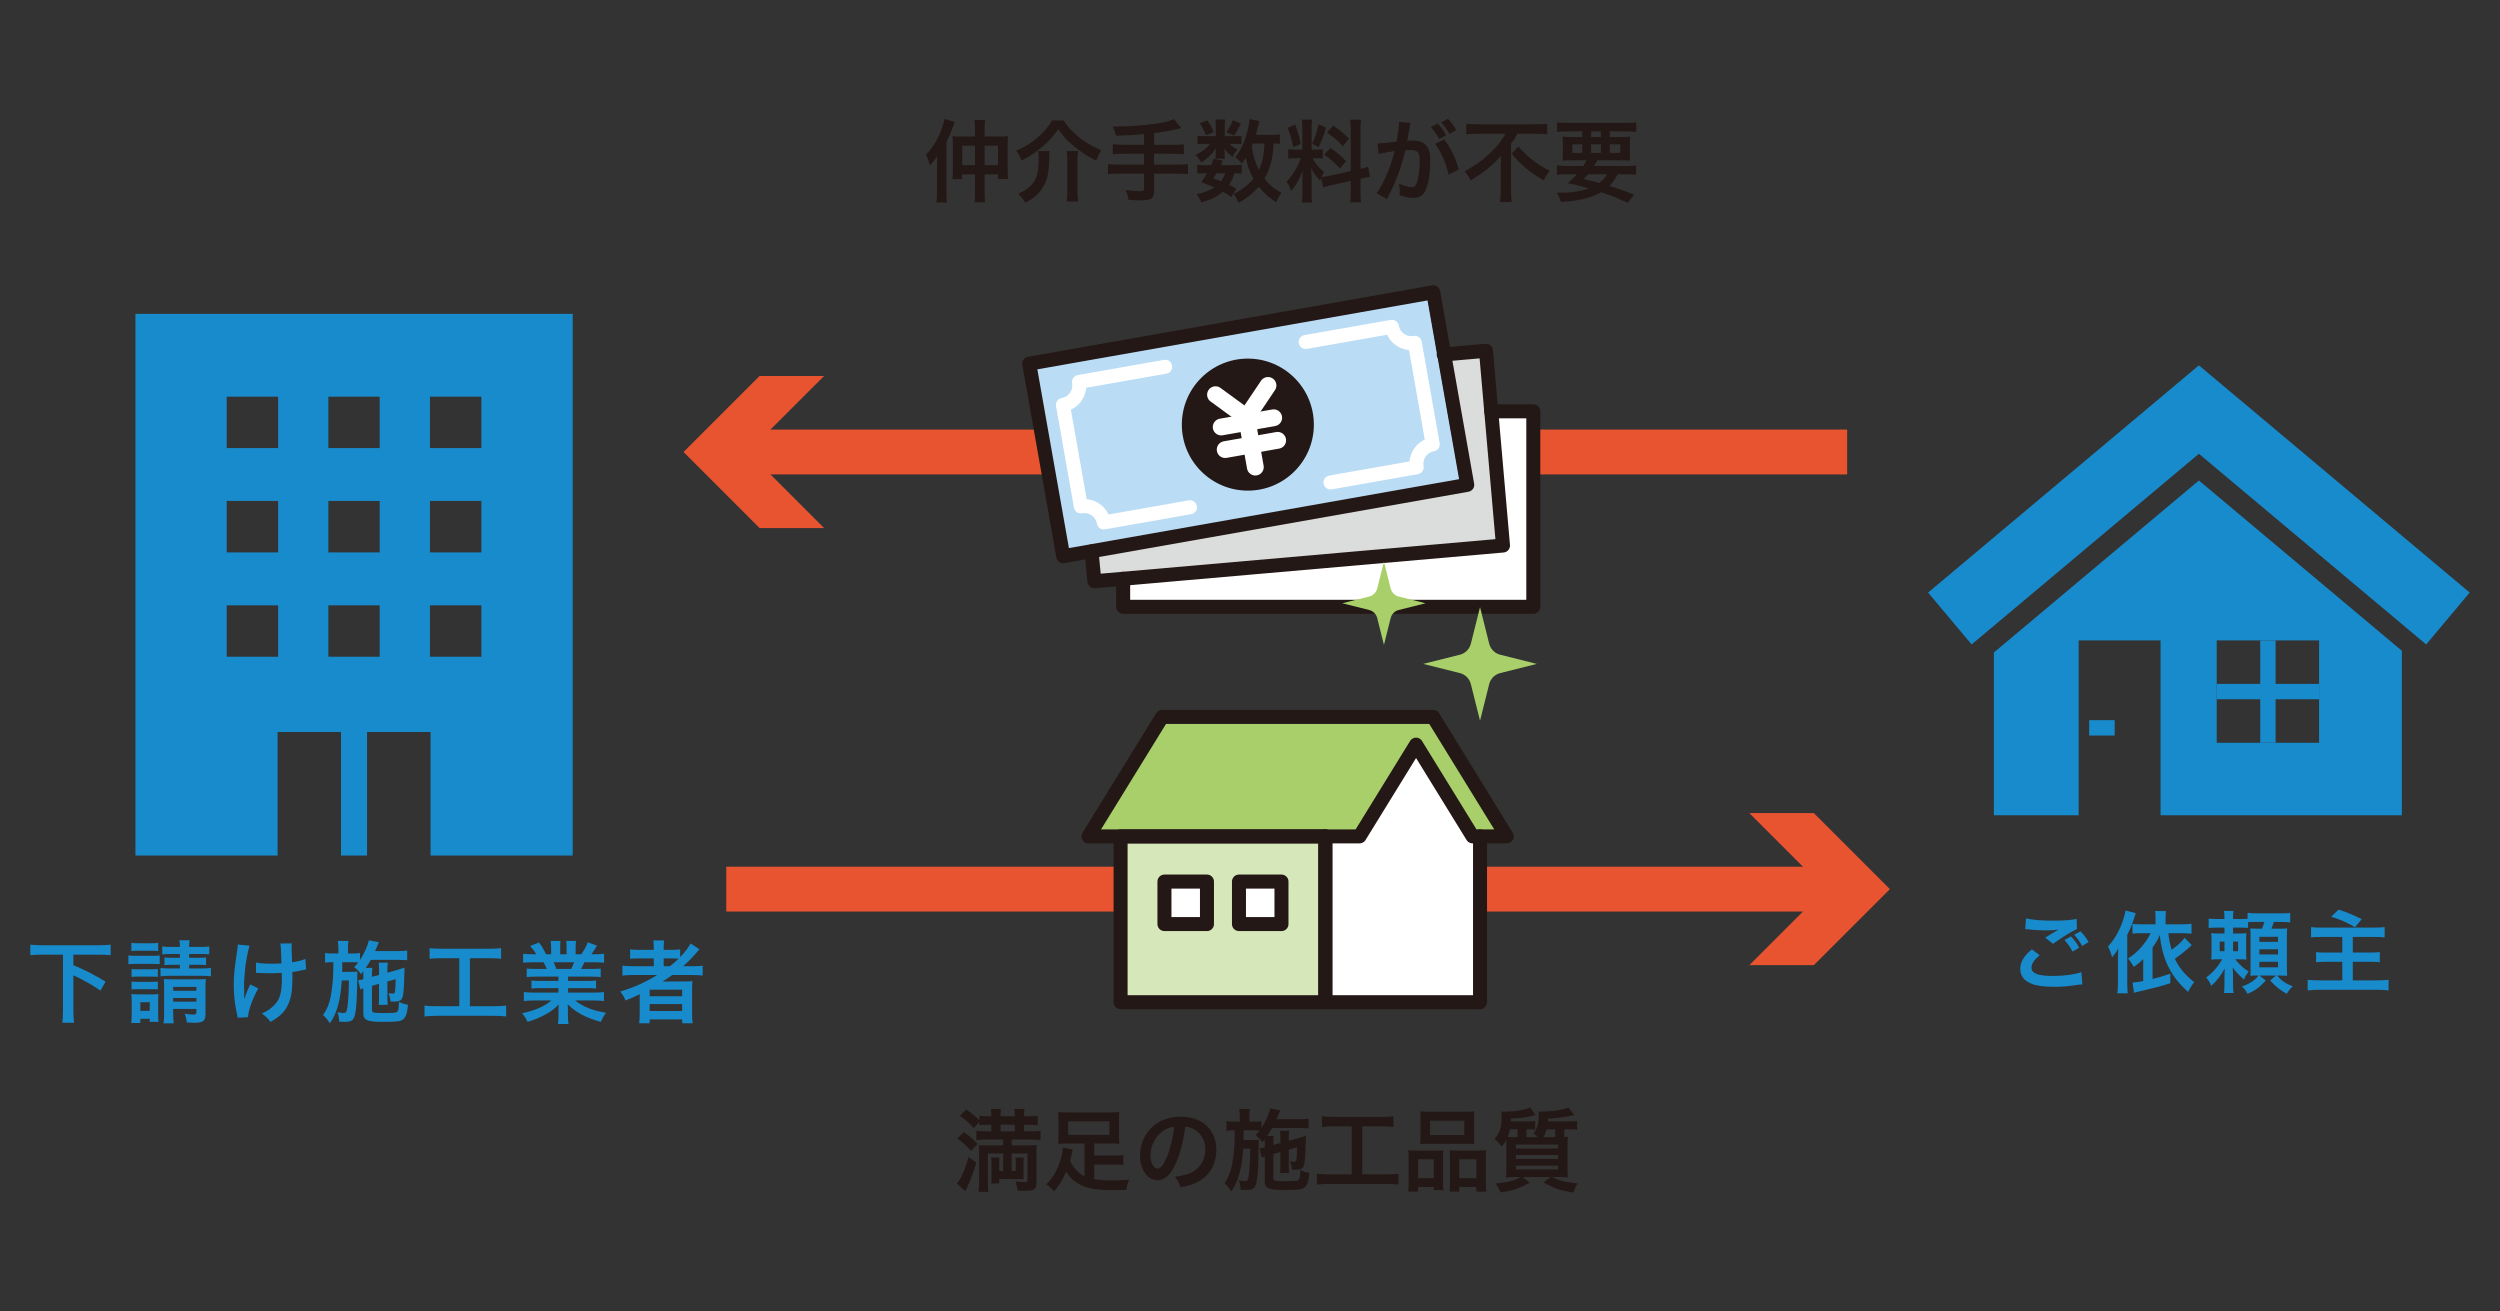
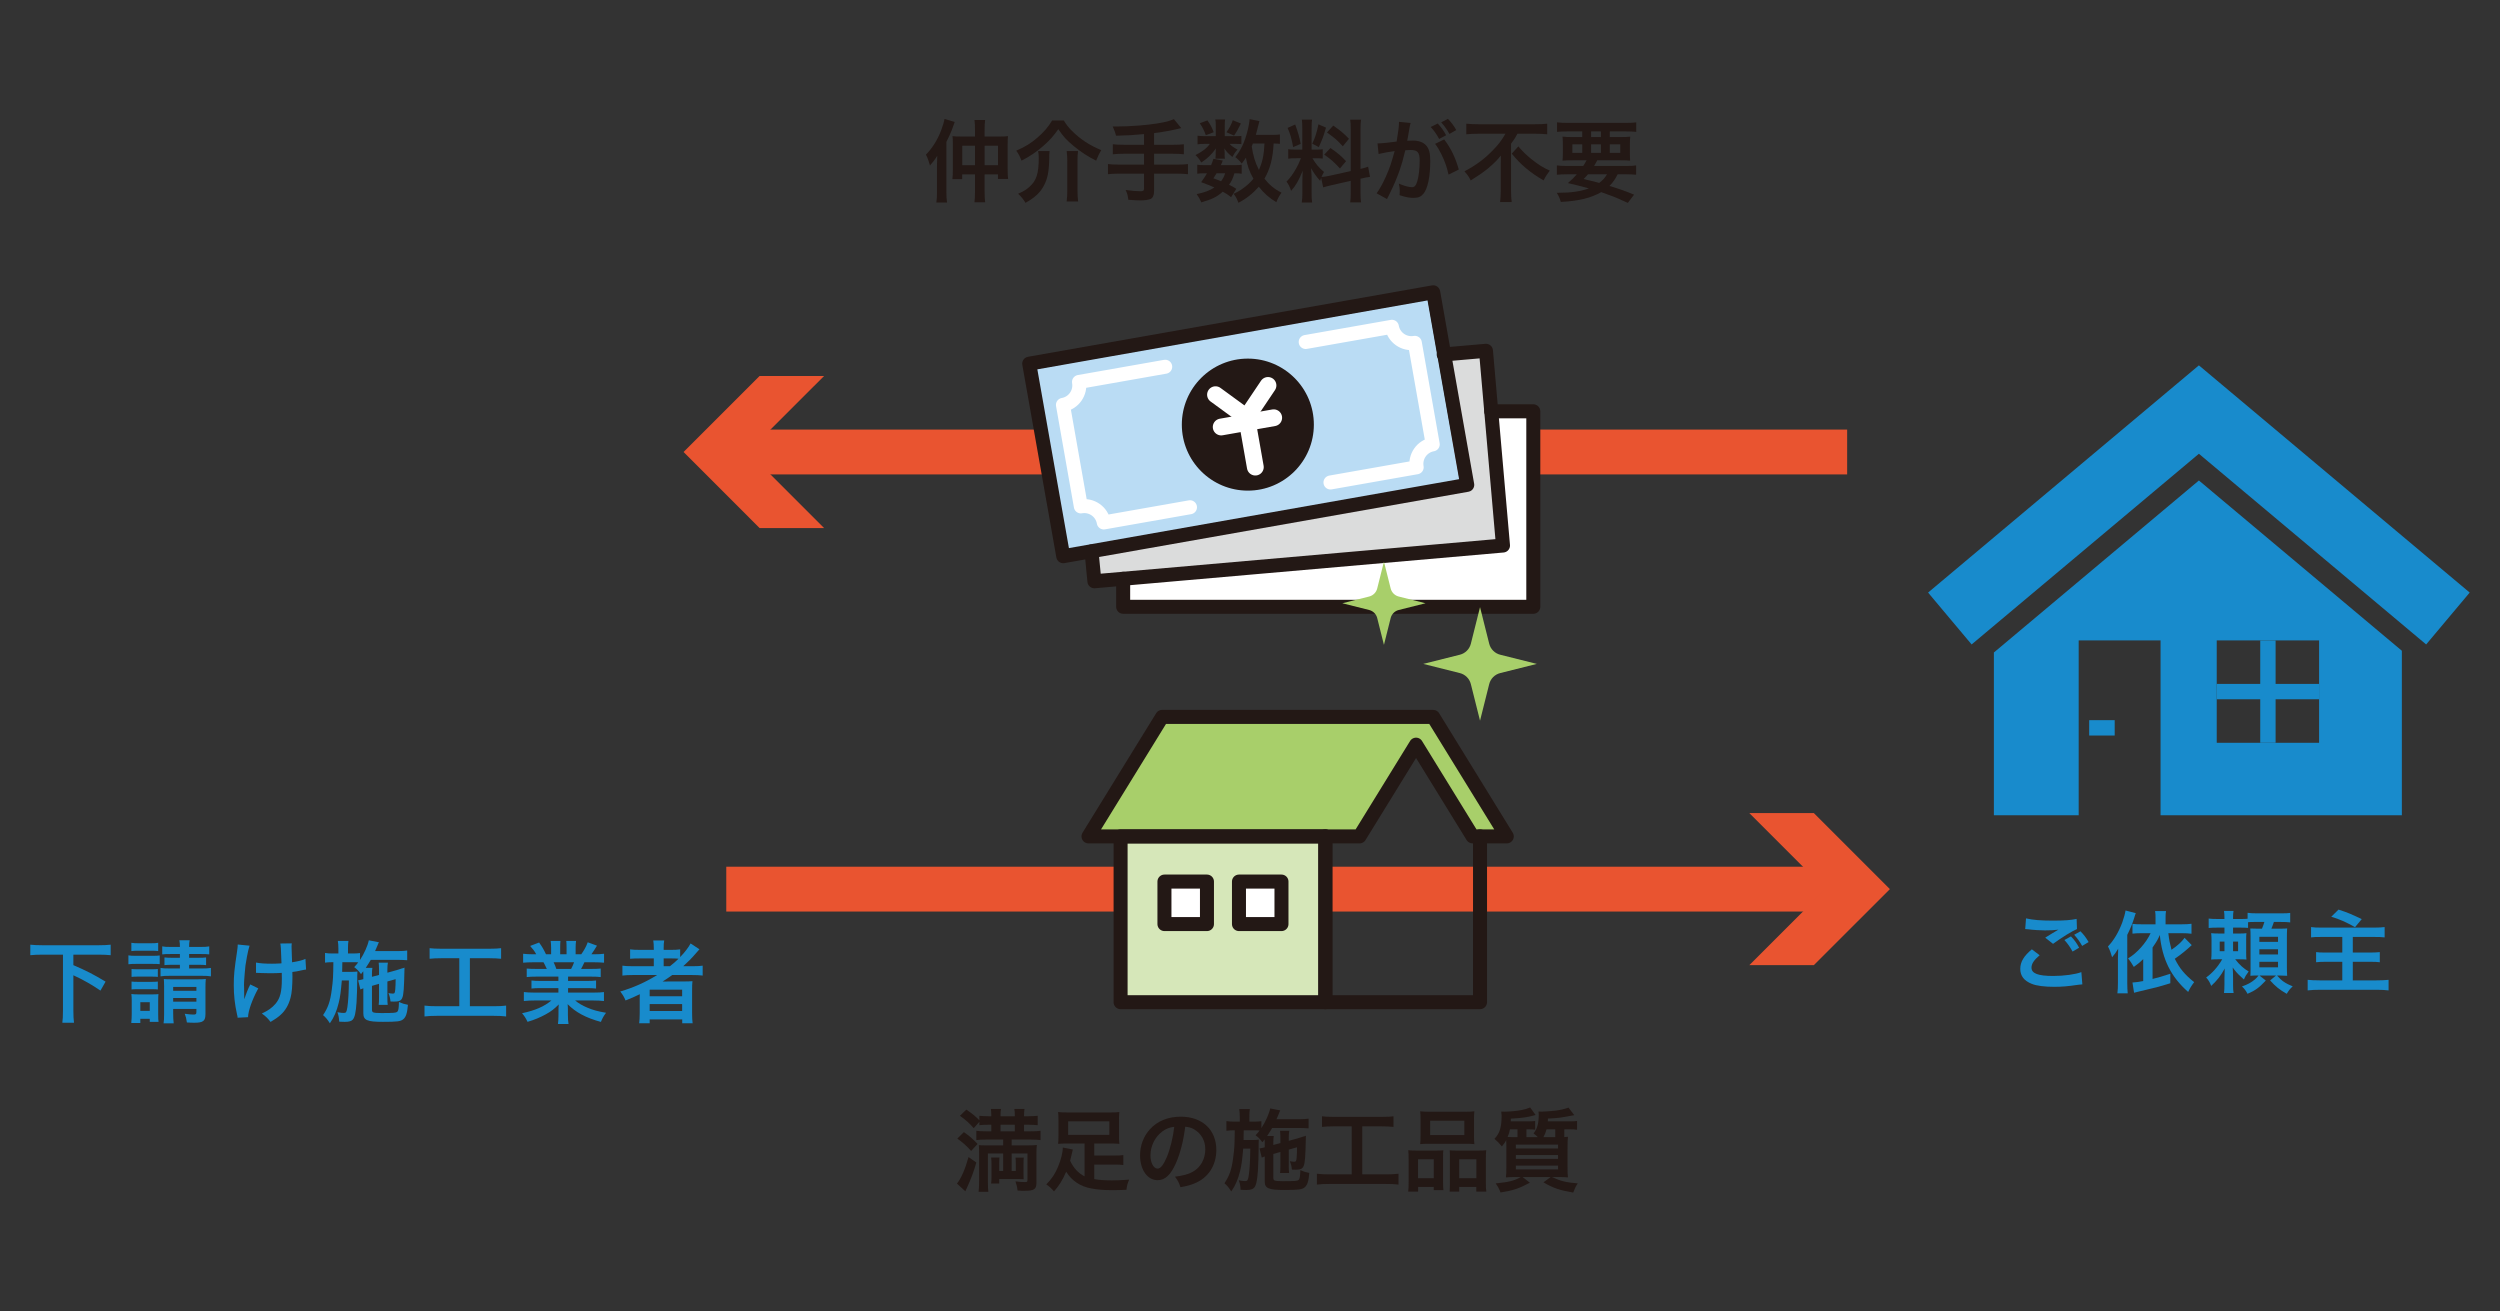
<svg xmlns="http://www.w3.org/2000/svg" version="1.1" id="レイヤー_1" x="0px" y="0px" width="446.082px" height="234px" viewBox="0 0 446.082 234" enable-background="new 0 0 446.082 234" xml:space="preserve">
  <rect x="0" y="0" width="446.082" height="234" fill="#333333" stroke="none" />
  <g>
    <g>
      <g>
        <g>
          <line fill="#231815" x1="329.592" y1="80.651" x2="131.592" y2="80.651" />
          <polygon fill="#231815" points="133.523,78.956 131.827,80.651 133.523,82.347 132.084,82.347 130.389,80.651 132.084,78.956           " />
        </g>
        <g>
          <line fill="none" stroke="#E95430" stroke-width="8" stroke-miterlimit="10" x1="329.592" y1="80.651" x2="131.592" y2="80.651" />
          <polygon fill="#E95430" points="147.045,67.088 133.475,80.65 147.045,94.221 135.533,94.221 121.967,80.65 135.533,67.088           " />
        </g>
      </g>
    </g>
    <g>
      <g>
        <g>
          <line fill="#231815" x1="129.592" y1="158.65" x2="327.592" y2="158.65" />
          <polygon fill="#231815" points="325.66,160.346 327.356,158.65 325.66,156.954 327.1,156.954 328.795,158.65 327.1,160.346           " />
        </g>
        <g>
          <line fill="none" stroke="#E95430" stroke-width="8" stroke-miterlimit="10" x1="129.592" y1="158.65" x2="327.592" y2="158.65" />
          <polygon fill="#E95430" points="312.139,172.213 325.709,158.65 312.139,145.08 323.65,145.08 337.217,158.65 323.65,172.213           " />
        </g>
      </g>
    </g>
    <g>
-       <path fill="#188BCC" d="M24.165,56.01v96.64h25.363v-22.033h11.32v22.033h4.649v-22.033h11.329v22.033h25.363V56.01H24.165z     M49.629,117.178h-9.176v-9.167h9.176V117.178z M49.629,98.563h-9.176v-9.175h9.176V98.563z M49.629,79.949h-9.176v-9.167h9.176    V79.949z M67.751,117.178h-9.16v-9.167h9.16V117.178z M67.751,98.563h-9.16v-9.175h9.16V98.563z M67.751,79.949h-9.16v-9.167h9.16    V79.949z M85.891,117.178h-9.175v-9.167h9.175V117.178z M85.891,98.563h-9.175v-9.175h9.175V98.563z M85.891,79.949h-9.175v-9.167    h9.175V79.949z" />
-     </g>
+       </g>
    <g>
      <g>
        <polygon fill="#188BCC" points="344.033,105.734 392.354,65.189 440.674,105.734 432.905,114.991 392.354,80.965      351.801,114.991    " />
      </g>
      <g>
        <path fill="#188BCC" d="M355.774,116.427v29.044h15.131v-31.199h14.61v31.199h43.055v-29.354l-36.215-30.384L355.774,116.427z      M395.539,114.272h18.263v18.262h-18.263V114.272z" />
      </g>
      <g>
        <rect x="372.778" y="128.502" fill="#188BCC" width="4.553" height="2.74" />
      </g>
      <g>
        <rect x="395.539" y="122.033" fill="#188BCC" width="18.263" height="2.74" />
      </g>
      <g>
        <rect x="403.301" y="114.272" fill="#188BCC" width="2.739" height="18.262" />
      </g>
    </g>
    <g>
      <rect x="187.082" y="59.344" transform="matrix(-0.985 0.174 -0.174 -0.985 455.086 111.717)" fill="#BADCF4" width="71.148" height="32.845" />
      <path fill="#DBDCDC" d="M195.865,99.232l66.031-11.644c0.553-0.097,0.923-0.625,0.826-1.178l-3.922-22.242l5.418-0.474    l2.861,32.718l-70.887,6.203L195.865,99.232z" />
      <path fill="#FFFFFF" d="M272.575,107.251h-71.148v-3.049l66.846-5.848c0.56-0.049,0.974-0.542,0.925-1.104l-1.999-22.843h5.377    V107.251z" />
      <g>
        <rect x="186.064" y="58.327" transform="matrix(0.985 -0.174 0.174 0.985 -9.774 39.813)" fill="none" stroke="#231815" stroke-width="2.5" stroke-linecap="round" stroke-linejoin="round" stroke-miterlimit="10" width="73.183" height="34.879" />
        <g>
          <path fill="none" stroke="#FFFFFF" stroke-width="2.5" stroke-linecap="round" stroke-linejoin="round" stroke-miterlimit="10" d="      M207.911,65.441l-15.381,2.712c0.339,1.921-0.944,3.754-2.867,4.094l3.193,18.109c1.922-0.339,3.756,0.944,4.094,2.867      l15.381-2.712" />
          <path fill="none" stroke="#FFFFFF" stroke-width="2.5" stroke-linecap="round" stroke-linejoin="round" stroke-miterlimit="10" d="      M237.4,86.091l15.381-2.712c-0.339-1.921,0.944-3.754,2.867-4.093l-1.598-9.055l-1.597-9.055      c-1.921,0.339-3.755-0.945-4.093-2.866l-15.381,2.712" />
        </g>
        <g>
          <circle fill="#231815" cx="222.656" cy="75.766" r="11.779" />
          <g>
            <g>
              <polyline fill="none" stroke="#FFFFFF" stroke-width="3" stroke-linecap="round" stroke-linejoin="round" stroke-miterlimit="10" points="        226.25,68.775 222.427,74.47 216.887,70.426       " />
            </g>
            <g>
              <line fill="none" stroke="#FFFFFF" stroke-width="3" stroke-linecap="round" stroke-linejoin="round" stroke-miterlimit="10" x1="222.427" y1="74.47" x2="223.992" y2="83.347" />
              <line fill="none" stroke="#FFFFFF" stroke-width="3" stroke-linecap="round" stroke-linejoin="round" stroke-miterlimit="10" x1="217.902" y1="76.191" x2="227.268" y2="74.541" />
-               <line fill="none" stroke="#FFFFFF" stroke-width="3" stroke-linecap="round" stroke-linejoin="round" stroke-miterlimit="10" x1="218.613" y1="80.22" x2="227.978" y2="78.569" />
            </g>
          </g>
        </g>
        <polyline fill="none" stroke="#231815" stroke-width="2.5" stroke-linecap="round" stroke-linejoin="round" stroke-miterlimit="10" points="     257.605,63.252 265.144,62.593 268.184,97.339 195.278,103.718 194.761,98.393    " />
        <polyline fill="none" stroke="#231815" stroke-width="2.5" stroke-linecap="round" stroke-linejoin="round" stroke-miterlimit="10" points="     266.088,73.389 273.592,73.389 273.592,108.269 200.409,108.269 200.409,103.27    " />
      </g>
    </g>
    <g>
      <path fill="#231815" d="M174.209,207.432c-0.433,1.553-0.945,2.914-1.697,4.563c-0.144,0.287-0.176,0.352-0.256,0.576    l-1.504-1.377c0.768-0.961,1.457-2.561,2.065-4.738L174.209,207.432z M171.984,202.006c0.977,0.672,1.473,1.104,2.449,2.113    l-1.152,1.248c-0.8-0.896-1.504-1.521-2.465-2.209L171.984,202.006z M175.954,203.334c-0.752,0-1.313,0.031-1.745,0.096v-1.664    c0.4,0.064,0.928,0.096,1.696,0.096h0.977v-1.168h-0.576c-0.64,0-1.088,0.016-1.553,0.08v-0.609l-1.008,1.137    c-0.88-0.992-1.249-1.313-2.465-2.209l1.152-1.104c1.152,0.801,1.633,1.199,2.321,1.904v-0.801c0.4,0.049,0.928,0.08,1.584,0.08    h0.544v-0.111c0-0.496-0.032-0.865-0.08-1.186h1.809c-0.064,0.289-0.08,0.674-0.08,1.186v0.111h2.545v-0.111    c0-0.48-0.016-0.881-0.08-1.186h1.809c-0.048,0.289-0.08,0.705-0.08,1.186v0.111h0.833c0.64,0,1.2-0.031,1.601-0.08v1.682    c-0.4-0.049-0.96-0.08-1.569-0.08h-0.864v1.168h1.168c0.944,0,1.361-0.016,1.777-0.096v1.664    c-0.384-0.064-1.008-0.096-1.777-0.096h-3.377v1.041h2.737c0.816,0,1.329-0.018,1.761-0.064c-0.064,0.4-0.08,0.863-0.08,1.648    v5.139c0,1.088-0.432,1.377-2.049,1.377c-0.032,0-0.096,0-0.176,0h-0.432c-0.336-0.018-0.416-0.018-0.72-0.049    c-0.048-0.592-0.112-0.865-0.368-1.633c0.64,0.08,1.232,0.129,1.649,0.129c0.432,0,0.496-0.049,0.496-0.369v-4.738h-2.817v3.121    h0.736v-1.152c0-0.592-0.016-0.896-0.048-1.232h1.473c-0.032,0.336-0.048,0.545-0.048,1.232v1.408c0,0.656,0,0.85,0.032,1.217    c-0.16-0.016-0.528-0.016-1.088-0.031h-3.281v0.801h-1.441c0.048-0.385,0.064-0.705,0.064-1.297v-2.113    c0-0.561-0.016-0.848-0.064-1.232h1.489c-0.032,0.352-0.048,0.576-0.048,1.232v1.168h0.704v-3.121h-2.721v5.074    c0,0.801,0.016,1.232,0.08,1.762h-1.745c0.064-0.529,0.096-1.072,0.096-1.842v-5.121c0-0.576-0.016-0.93-0.048-1.361    c0.32,0.031,0.672,0.049,1.201,0.049h3.137v-1.041H175.954z M181.076,201.861v-1.168h-2.545v1.168H181.076z" />
      <path fill="#231815" d="M193.522,204.039h-3.057c-0.704,0-1.185,0.016-1.665,0.063c0.048-0.432,0.064-0.783,0.064-1.344v-3.01    c0-0.543-0.016-0.881-0.064-1.328c0.512,0.064,1.024,0.08,1.825,0.08h7.299c0.88,0,1.393-0.016,1.809-0.08    c-0.048,0.432-0.064,0.752-0.064,1.328v3.01c0,0.592,0.016,0.928,0.064,1.344c-0.496-0.047-0.944-0.063-1.648-0.063h-2.833v2.145    h3.537c0.864,0,1.232-0.016,1.649-0.08v1.775c-0.48-0.063-0.913-0.08-1.649-0.08h-3.537v2.594c0.896,0.16,1.889,0.225,3.153,0.225    c0.912,0,1.696-0.033,3.073-0.129c-0.304,0.721-0.4,1.072-0.48,1.809c-0.96,0.049-1.729,0.064-2.529,0.064    c-1.505,0-2.577-0.08-3.762-0.305c-1.953-0.352-3.441-1.359-4.466-2.977c-0.656,1.504-1.249,2.465-2.177,3.506    c-0.496-0.576-0.784-0.848-1.376-1.248c1.008-1.025,1.584-1.889,2.129-3.219c0.48-1.135,0.816-2.496,0.832-3.361l1.777,0.354    c-0.064,0.223-0.096,0.4-0.208,0.879c-0.096,0.434-0.16,0.705-0.272,1.121c0.625,1.328,1.457,2.225,2.577,2.785V204.039z     M190.593,200.084v2.418h7.347v-2.418H190.593z" />
      <path fill="#231815" d="M209.811,207.576c-0.912,2.064-1.937,3.008-3.249,3.008c-1.825,0-3.137-1.855-3.137-4.434    c0-1.76,0.624-3.408,1.761-4.656c1.344-1.473,3.233-2.242,5.506-2.242c3.842,0,6.339,2.338,6.339,5.939    c0,2.768-1.441,4.977-3.89,5.969c-0.769,0.32-1.393,0.48-2.513,0.674c-0.272-0.85-0.464-1.201-0.977-1.873    c1.473-0.193,2.433-0.449,3.186-0.881c1.393-0.768,2.225-2.289,2.225-4.002c0-1.535-0.688-2.785-1.969-3.553    c-0.496-0.289-0.912-0.416-1.616-0.48C211.171,203.559,210.611,205.768,209.811,207.576z M207.458,201.846    c-1.344,0.961-2.177,2.609-2.177,4.322c0,1.313,0.561,2.352,1.265,2.352c0.528,0,1.072-0.672,1.648-2.049    c0.608-1.439,1.137-3.602,1.329-5.41C208.69,201.156,208.114,201.381,207.458,201.846z" />
      <path fill="#231815" d="M227.203,205.91v4.195c0,0.32,0.064,0.463,0.225,0.527c0.224,0.096,0.688,0.129,1.424,0.129    c2.241,0,2.625-0.033,2.85-0.225c0.224-0.16,0.288-0.576,0.32-1.744c0.72,0.303,0.912,0.367,1.601,0.496    c-0.128,1.488-0.353,2.191-0.833,2.576c-0.464,0.385-1.04,0.465-3.617,0.465c-2.849,0-3.505-0.289-3.505-1.537v-4.449    c-0.208,0.063-0.368,0.127-0.528,0.207l-0.4-1.633l0.176-0.031c0.368-0.064,0.416-0.08,0.753-0.176v-0.785    c0-0.24,0-0.383-0.017-0.623c-0.144,0.191-0.208,0.271-0.4,0.512c-0.432-0.592-0.704-0.865-1.216-1.248    c0.368-0.4,0.48-0.529,0.72-0.85c-0.368-0.031-0.56-0.031-1.12-0.031h-1.713c-0.016,1.488-0.016,1.488-0.032,1.729h1.505    c0.544,0,0.864-0.016,1.217-0.064c-0.017,0.129-0.032,0.721-0.032,0.816c0,0.176,0,0.336,0,0.512c0,0.064,0,0.129,0,0.209    c0,1.008-0.063,3.09-0.128,4.018c-0.128,1.744-0.304,2.594-0.656,3.01c-0.24,0.287-0.688,0.416-1.425,0.416    c-0.112,0-0.112,0-0.576-0.016c-0.176-0.018-0.176-0.018-0.432-0.018c-0.049-0.752-0.112-1.119-0.32-1.695    c0.096,0.031,0.176,0.031,0.224,0.047c0.4,0.064,0.641,0.096,0.881,0.096c0.448,0,0.528-0.127,0.672-1.023    c0.16-1.025,0.256-2.785,0.272-4.77h-1.265c-0.16,1.936-0.288,2.912-0.544,3.953c-0.369,1.521-0.833,2.609-1.585,3.682    c-0.416-0.656-0.736-1.041-1.217-1.457c0.896-1.328,1.297-2.496,1.553-4.529c0.24-1.809,0.256-2.289,0.288-4.914h-0.176    c-0.561,0-1.008,0.031-1.313,0.08v-1.729c0.464,0.08,0.768,0.096,1.473,0.096h0.912v-0.832c0-0.576-0.032-0.992-0.096-1.408h1.889    c-0.064,0.447-0.08,0.736-0.08,1.408v0.832h0.688c0.688,0,1.04-0.016,1.456-0.08v1.232c0.736-1.104,1.409-2.625,1.568-3.506    l1.81,0.354c-0.08,0.111-0.16,0.303-0.272,0.607c-0.048,0.111-0.16,0.367-0.416,0.961h4.081c0.705,0,1.232-0.033,1.649-0.098v1.73    c-0.385-0.033-1.057-0.064-1.633-0.064h-4.866c-0.304,0.512-0.528,0.881-0.896,1.424h1.185c-0.063,0.416-0.08,0.592-0.08,1.248    v0.354l1.265-0.336v-0.865c0-0.576-0.032-1.057-0.064-1.328h1.649c-0.064,0.305-0.097,0.688-0.097,1.248v0.545l1.617-0.449    c0.08-0.016,0.271-0.08,0.56-0.176c0.145-0.047,0.272-0.096,0.385-0.127c0.288-0.064,0.304-0.08,0.496-0.16    c-0.08,3.889-0.16,4.865-0.416,5.441c-0.225,0.48-0.561,0.625-1.457,0.625c-0.112,0-0.112,0-0.624-0.018    c-0.064-0.607-0.16-0.977-0.368-1.504c0.304,0.064,0.544,0.096,0.769,0.096c0.336,0,0.384-0.096,0.448-0.768    c0.048-0.561,0.063-1.121,0.063-1.809l-1.473,0.416v2.85c0,0.719,0.017,0.959,0.064,1.328h-1.617    c0.049-0.416,0.064-0.641,0.064-1.328v-2.434L227.203,205.91z" />
      <path fill="#231815" d="M237.953,200.98c-0.88,0-1.44,0.033-2.064,0.096v-1.889c0.56,0.064,1.104,0.098,2.08,0.098h8.612    c0.944,0,1.456-0.033,2.064-0.098v1.889c-0.656-0.063-1.185-0.096-2.049-0.096h-3.521v8.564h4.29c0.928,0,1.536-0.033,2.177-0.113    v1.938c-0.593-0.08-1.313-0.111-2.177-0.111h-10.213c-0.832,0-1.504,0.031-2.177,0.111v-1.938c0.656,0.08,1.232,0.113,2.209,0.113    h4.002v-8.564H237.953z" />
      <path fill="#231815" d="M251.344,206.775c0-0.576-0.016-1.072-0.063-1.537c0.48,0.049,0.896,0.064,1.553,0.064h3.505    c0.465,0,0.816-0.016,1.201-0.049c-0.049,0.338-0.049,0.576-0.049,1.393v4.275c0,0.656,0.017,1.088,0.064,1.439h-1.729v-0.576    h-2.785v0.832h-1.777c0.064-0.463,0.08-0.896,0.08-1.729V206.775z M253.024,210.232h2.802v-3.377h-2.802V210.232z     M253.473,199.717c0-0.576-0.016-1.008-0.063-1.426c0.479,0.064,0.944,0.08,1.809,0.08h6.034c0.896,0,1.409-0.016,1.825-0.08    c-0.049,0.4-0.064,0.801-0.064,1.41v2.961c0,0.656,0.016,1.057,0.064,1.488c-0.496-0.049-0.816-0.064-1.665-0.064h-6.339    c-0.832,0-1.185,0.016-1.664,0.064c0.048-0.449,0.063-0.881,0.063-1.473V199.717z M255.186,202.533h6.099v-2.561h-6.099V202.533z     M263.765,205.303c0.656,0,1.024-0.016,1.425-0.064c-0.048,0.449-0.063,0.881-0.063,1.537v4.129c0,0.865,0.016,1.281,0.08,1.713    h-1.793v-0.832h-3.041v0.832h-1.713c0.032-0.447,0.048-0.768,0.048-1.424v-4.627c0-0.719,0-0.975-0.032-1.313    c0.368,0.033,0.704,0.049,1.185,0.049H263.765z M260.372,210.232h3.057v-3.377h-3.057V210.232z" />
      <path fill="#231815" d="M280.165,200.084c0.513,0,0.849-0.016,1.232-0.063v1.568c-0.399-0.064-0.72-0.08-1.216-0.08h-1.057v1.377    c0.336-0.018,0.384-0.018,0.656-0.049c-0.064,0.512-0.08,0.943-0.08,2.16v3.266c0,0.928,0.016,1.457,0.08,1.824    c-0.448-0.047-0.944-0.063-1.713-0.063h-1.152c1.601,0.736,2.465,0.943,4.609,1.135c-0.399,0.594-0.432,0.674-0.815,1.633    c-2.434-0.416-3.521-0.783-5.314-1.824l1.296-0.943h-5.01l1.297,1.008c-1.985,1.057-2.945,1.377-5.234,1.744    c-0.272-0.688-0.384-0.912-0.864-1.617c2.433-0.256,3.266-0.463,4.481-1.135h-0.928c-0.753,0-1.265,0.016-1.729,0.063    c0.063-0.447,0.079-1.023,0.079-1.889v-3.217c0-0.768,0-0.992-0.031-1.553c-0.177,0.385-0.32,0.576-0.769,1.137    c-0.496-0.607-0.769-0.896-1.328-1.361c0.928-0.943,1.28-2.049,1.28-4.129c0-0.145-0.032-0.561-0.064-0.736h0.272    c0.16,0.016,0.288,0.016,0.32,0.016c0.848,0,2.192-0.127,2.961-0.271c0.641-0.129,1.089-0.256,1.601-0.48l0.977,1.344    c-1.488,0.418-2.129,0.514-4.418,0.656c0,0.24,0,0.305-0.016,0.48h3.185c0.513,0,0.864-0.016,1.169-0.063v1.551    c-0.353-0.047-0.688-0.063-1.137-0.063h-0.416v1.217c0,0.063,0,0.096,0,0.176h2.033c-0.32-0.305-0.433-0.416-0.769-0.656    c0.656-0.832,0.929-1.793,0.929-3.346c0-0.225-0.017-0.352-0.049-0.576c0.257,0.031,0.368,0.031,0.496,0.031    c0.528,0,2.001-0.111,2.626-0.191c0.88-0.129,1.472-0.271,2.24-0.529l1.024,1.346c-2.641,0.496-2.801,0.512-4.689,0.607    c-0.017,0.24-0.017,0.369-0.032,0.496H280.165z M270.77,202.902c0-0.096,0-0.113,0-0.16v-1.232h-1.345    c-0.08,0.48-0.192,0.848-0.416,1.359c0.528,0.033,0.801,0.033,1.377,0.033H270.77z M270.481,204.918h7.523v-0.688h-7.523V204.918z     M270.481,206.775h7.523v-0.672h-7.523V206.775z M270.481,208.664h7.523v-0.688h-7.523V208.664z M275.956,201.51    c-0.16,0.576-0.305,0.928-0.561,1.393h2.112v-1.393H275.956z" />
    </g>
    <g>
      <path fill="#188BCC" d="M363.941,170.447c-1.009,0.848-1.457,1.521-1.457,2.209c0,1.041,1.169,1.488,3.874,1.488    c1.904,0,4.001-0.287,5.025-0.688l0.177,2.191c-0.272,0.018-0.368,0.033-0.705,0.064c-1.921,0.289-2.944,0.369-4.321,0.369    c-1.745,0-3.153-0.176-4.002-0.529c-1.376-0.543-2.049-1.424-2.049-2.672c0-1.232,0.624-2.289,2.065-3.49L363.941,170.447z     M361.508,163.869c1.232,0.287,2.657,0.4,4.802,0.4c2.033,0,3.17-0.08,4.227-0.305l0.063,1.809    c-0.96,0.416-2.688,1.488-4.273,2.641l-1.393-1.104c0.832-0.529,1.616-0.992,2.353-1.426c-0.704,0.096-1.393,0.129-2.4,0.129    c-0.816,0-2.146-0.08-2.93-0.191c-0.32-0.033-0.368-0.033-0.592-0.049L361.508,163.869z M369.527,167.086    c0.641,0.672,0.992,1.137,1.456,2.018l-1.168,0.688c-0.433-0.801-0.896-1.457-1.457-2.064L369.527,167.086z M371.528,168.783    c-0.4-0.721-0.864-1.361-1.425-1.986l1.12-0.623c0.625,0.623,1.041,1.199,1.457,1.92L371.528,168.783z" />
      <path fill="#188BCC" d="M377.907,171.023c0-0.496,0.016-0.865,0.048-1.744c-0.416,0.703-0.624,0.992-1.088,1.52    c-0.225-0.816-0.4-1.264-0.736-1.92c1.04-1.088,1.889-2.514,2.545-4.258c0.304-0.865,0.496-1.568,0.592-2.162l1.825,0.48    c-0.097,0.225-0.112,0.305-0.24,0.721c-0.336,1.088-0.704,2.002-1.28,3.154v8.578c0,0.721,0.031,1.25,0.08,1.857h-1.841    c0.08-0.656,0.096-1.105,0.096-1.873V171.023z M391.08,168.639c-0.992,0.928-1.904,1.664-3.024,2.434    c0.864,1.744,1.761,2.816,3.457,4.178c-0.448,0.576-0.784,1.119-1.072,1.744c-3.058-2.674-4.626-5.811-5.059-10.164    c-0.352,0.816-0.512,1.104-1.296,2.24v5.604c1.104-0.273,1.681-0.434,3.169-0.93v1.697c-2.241,0.688-2.241,0.688-5.714,1.504    c-0.496,0.113-0.528,0.129-0.753,0.193l-0.288-1.826c0.561-0.031,1.024-0.096,1.921-0.271v-3.906    c-0.561,0.561-0.8,0.754-1.681,1.393c-0.368-0.639-0.672-1.104-1.024-1.52c1.601-0.945,3.233-2.785,4.018-4.498h-1.568    c-0.688,0-1.12,0.016-1.665,0.08v-1.744c0.496,0.063,0.896,0.08,1.681,0.08h2.434v-1.232c0-0.514-0.017-0.801-0.08-1.137h1.952    c-0.063,0.367-0.08,0.672-0.08,1.137v1.232h2.834c0.784,0,1.313-0.033,1.792-0.098v1.777c-0.496-0.064-1.104-0.096-1.792-0.096    h-2.338c0.129,1.152,0.24,1.713,0.561,2.961c1.104-0.768,1.777-1.377,2.337-2.129L391.08,168.639z" />
      <path fill="#188BCC" d="M401.126,165.564c-0.384-0.031-0.721-0.047-1.36-0.047h-1.313v1.057h1.057c0.656,0,0.96-0.018,1.328-0.064    c-0.048,0.4-0.048,0.561-0.048,1.281v2.129c0,0.688,0.016,0.943,0.048,1.295c-0.4-0.031-0.656-0.047-1.297-0.047h-0.704    c0.784,1.008,1.521,1.664,2.401,2.176c-0.433,0.576-0.608,0.85-0.849,1.426c-0.144-0.145-0.144-0.145-0.624-0.576    c-0.464-0.4-1.009-1.025-1.377-1.568c0.048,0.736,0.064,1.264,0.064,1.855v1.072c0,0.865,0.016,1.217,0.096,1.633h-1.713    c0.064-0.447,0.08-0.816,0.08-1.633v-1.008c0-0.576,0.017-1.072,0.048-1.729c-0.704,1.297-1.328,2.096-2.416,3.105    c-0.24-0.641-0.465-1.025-0.896-1.506c1.056-0.736,2.112-1.92,2.865-3.248h-0.625c-0.656,0-0.88,0.016-1.344,0.047    c0.048-0.416,0.063-0.783,0.063-1.455v-1.842c0-0.625-0.016-0.992-0.063-1.408c0.432,0.047,0.735,0.064,1.552,0.064h0.816v-1.057    h-1.072c-0.816,0-1.296,0.016-1.744,0.064V163.9c0.479,0.064,0.848,0.08,1.744,0.08h1.072c0-0.736-0.016-1.072-0.08-1.441h1.697    c-0.064,0.305-0.08,0.674-0.08,1.33v0.111h1.328c0.688,0,0.929-0.016,1.265-0.049v-1.055c0.48,0.063,0.912,0.096,1.697,0.096    h4.177c0.881,0,1.313-0.016,1.729-0.08v1.695c-0.465-0.063-0.864-0.08-1.729-0.08h-1.184c-0.16,0.48-0.288,0.834-0.448,1.201    h1.264c0.849,0,1.169-0.016,1.553-0.047c-0.031,0.432-0.048,0.912-0.048,1.52v5.283c0,0.623,0.017,1.199,0.048,1.648    c-0.544-0.033-0.896-0.049-1.36-0.049h-0.448c0.864,0.977,1.457,1.377,2.802,1.938c-0.513,0.48-0.608,0.592-1.073,1.328    c-1.28-0.736-1.984-1.297-2.961-2.385l1.057-0.881h-2.961l1.136,0.896c-1.216,1.297-1.904,1.793-3.265,2.369    c-0.305-0.576-0.528-0.881-0.992-1.313c0.976-0.336,1.584-0.656,2.288-1.232c0.24-0.209,0.337-0.305,0.688-0.721h-0.224    c-0.528,0-0.929,0.016-1.249,0.049c0.032-0.496,0.032-0.77,0.032-1.457v-5.49c0-0.721-0.016-1.041-0.048-1.488    c0.368,0.016,0.656,0.031,1.36,0.031h0.721c0.208-0.496,0.336-0.848,0.432-1.201h-1.761c-0.592,0-0.849,0.018-1.152,0.049V165.564    z M396.068,168.014v1.713h0.848v-1.713H396.068z M398.453,169.727h0.896v-1.713h-0.896V169.727z M403.143,168.063h3.33v-0.912    h-3.33V168.063z M403.143,170.303h3.33v-0.928h-3.33V170.303z M403.143,172.607h3.33v-0.992h-3.33V172.607z" />
      <path fill="#188BCC" d="M414.324,167.182c-1.089,0-1.521,0.016-1.953,0.08v-1.84c0.561,0.08,1.04,0.096,1.937,0.096h9.252    c0.816,0,1.36-0.033,1.937-0.096v1.84c-0.544-0.064-0.992-0.08-1.937-0.08h-3.745v2.785h3.089c0.688,0,1.248-0.031,1.729-0.08    v1.809c-0.512-0.064-0.896-0.08-1.681-0.08h-3.137v3.314h4.273c0.849,0,1.44-0.033,2.112-0.098v1.891    c-0.72-0.08-1.232-0.113-2.064-0.113h-10.196c-0.944,0-1.473,0.033-2.177,0.113v-1.891c0.561,0.064,1.2,0.098,2.113,0.098h4.065    v-3.314h-2.865c-0.816,0-1.28,0.016-1.809,0.08v-1.809c0.464,0.064,0.864,0.08,1.681,0.08h2.993v-2.785H414.324z M417.27,162.301    c1.648,0.543,2.177,0.768,4.146,1.695l-1.201,1.441c-1.616-0.912-2.816-1.441-4.241-1.857L417.27,162.301z" />
    </g>
    <g>
      <path fill="#188BCC" d="M7.553,170.34c-0.801,0-1.505,0.033-2.145,0.098v-1.873c0.608,0.064,1.296,0.096,2.145,0.096h10.052    c0.833,0,1.505-0.031,2.145-0.096v1.873c-0.672-0.064-1.329-0.098-2.145-0.098h-4.514v1.873c2.449,1.057,3.585,1.648,5.746,2.945    l-0.912,1.602c-1.457-1.01-3.169-1.984-4.834-2.738v6.26c0,1.023,0.032,1.584,0.112,2.209h-2.081    c0.08-0.609,0.112-1.186,0.112-2.209v-9.941H7.553z" />
      <path fill="#188BCC" d="M22.912,170.469c0.384,0.064,0.688,0.08,1.281,0.08h3.025c0.656,0,0.929-0.016,1.281-0.064v1.553    c-0.352-0.031-0.576-0.047-1.217-0.047h-3.089c-0.561,0-0.896,0.016-1.281,0.063V170.469z M23.424,182.537    c0.048-0.496,0.08-1.039,0.08-1.568v-2.336c0-0.545-0.016-0.865-0.064-1.266c0.368,0.049,0.672,0.064,1.249,0.064h2.497    c0.576,0,0.848-0.016,1.088-0.049c-0.032,0.32-0.048,0.561-0.048,1.17v2.512c0,0.625,0.016,0.896,0.064,1.266h-1.569v-0.545    h-1.681v0.752H23.424z M23.44,168.229c0.4,0.063,0.656,0.08,1.296,0.08h2.193c0.625,0,0.88-0.018,1.297-0.08v1.473    c-0.433-0.049-0.721-0.064-1.297-0.064h-2.193c-0.56,0-0.896,0.016-1.296,0.064V168.229z M23.473,172.902    c0.304,0.031,0.512,0.047,1.008,0.047h2.705c0.512,0,0.704-0.016,0.976-0.047v1.408c-0.304-0.031-0.512-0.049-0.976-0.049h-2.705    c-0.497,0-0.705,0.018-1.008,0.049V172.902z M23.473,175.143c0.288,0.031,0.528,0.049,1.008,0.049h2.689    c0.512,0,0.72-0.018,0.992-0.049v1.408c-0.288-0.031-0.512-0.047-1.008-0.047h-2.689c-0.48,0-0.688,0.016-0.992,0.047V175.143z     M25.041,180.377h1.681v-1.553h-1.681V180.377z M30.467,170.229c-0.8,0-1.088,0.016-1.521,0.064v-1.426    c0.464,0.08,0.752,0.098,1.521,0.098H32.1c0-0.545-0.016-0.785-0.096-1.186h1.841c-0.08,0.4-0.096,0.609-0.096,1.186h2.033    c0.8,0,1.088-0.018,1.553-0.098v1.426c-0.416-0.049-0.8-0.064-1.553-0.064h-2.033v0.672h1.697c0.672,0,0.944-0.016,1.329-0.063    v1.375c-0.432-0.047-0.688-0.063-1.361-0.063h-1.665v0.656h2.305c0.768,0,1.12-0.018,1.584-0.098v1.506    c-0.48-0.08-0.848-0.096-1.584-0.096h-5.794c-0.769,0-1.121,0.016-1.617,0.096v-1.506c0.368,0.08,0.784,0.098,1.617,0.098H32.1    v-0.656h-1.409c-0.625,0-0.913,0.016-1.345,0.063v-1.375c0.417,0.047,0.72,0.063,1.361,0.063H32.1v-0.672H30.467z M30.899,180.777    c0,0.768,0.032,1.359,0.096,1.824h-1.809c0.08-0.48,0.096-0.896,0.096-1.824v-4.723c0-0.592-0.016-0.912-0.048-1.359    c0.416,0.031,0.688,0.047,1.28,0.047h4.77c0.736,0,1.072-0.016,1.44-0.064c-0.048,0.416-0.064,0.881-0.064,1.65v4.609    c0,1.248-0.4,1.553-2.017,1.553c-0.496,0-0.769-0.016-1.296-0.049c-0.096-0.688-0.176-1.008-0.384-1.553    c0.464,0.08,1.2,0.145,1.553,0.145c0.432,0,0.528-0.08,0.528-0.465v-0.543h-4.146V180.777z M35.045,176.791v-0.688h-4.146v0.688    H35.045z M35.045,178.729v-0.656h-4.146v0.656H35.045z" />
      <path fill="#188BCC" d="M46.083,176.359c-1.057,1.938-1.792,3.986-1.825,5.139l-1.857,0.096c-0.016-0.225-0.032-0.305-0.112-0.609    c-0.4-1.809-0.576-3.393-0.576-5.201s0.096-2.754,0.592-6.066c0.096-0.672,0.112-0.85,0.112-1.186l2.113,0.209    c-0.192,0.641-0.288,1.008-0.464,1.953c-0.256,1.359-0.32,1.809-0.417,3.152c-0.08,1.057-0.112,1.521-0.112,1.824    c0,0.049,0,0.24,0.016,0.498c0,0.176,0,0.447,0.016,1.232c0,0.127,0,0.223,0,0.287c0.016,0.256,0.032,0.352,0.032,0.609    c0.272-0.881,0.672-1.922,1.057-2.643L46.083,176.359z M45.683,171.75c0.704,0.143,1.552,0.207,2.849,0.207    c0.608,0,0.864-0.016,1.696-0.064c-0.096-2.816-0.112-2.961-0.208-3.537l2.033-0.031c-0.032,0.256-0.032,0.352-0.032,0.543    c0,0.16,0,0.305,0.032,1.025c0,0.176,0.032,0.785,0.064,1.809c1.136-0.176,1.84-0.352,2.385-0.607l0.112,1.904    c-0.272,0.031-0.368,0.047-0.896,0.16c-0.72,0.16-0.864,0.191-1.553,0.271c0.016,0.336,0.016,0.48,0.016,0.77    c0,1.695-0.112,3.023-0.336,3.824c-0.352,1.328-0.928,2.305-1.825,3.105c-0.496,0.432-0.928,0.736-1.745,1.217    c-0.56-0.721-0.816-0.961-1.553-1.504c1.088-0.496,1.841-1.025,2.449-1.746c0.832-1.008,1.12-2.129,1.12-4.498    c0-0.336,0-0.479-0.016-1.008c-0.544,0.049-1.376,0.064-2.177,0.064c-0.448,0-1.04-0.016-1.457-0.033    c-0.464-0.031-0.528-0.031-0.72-0.031c-0.064,0-0.144,0-0.24,0V171.75z" />
      <path fill="#188BCC" d="M66.371,175.91v4.195c0,0.32,0.064,0.463,0.224,0.527c0.224,0.096,0.688,0.129,1.425,0.129    c2.241,0,2.625-0.033,2.849-0.225c0.224-0.16,0.288-0.576,0.32-1.744c0.721,0.303,0.913,0.367,1.601,0.496    c-0.128,1.488-0.353,2.191-0.833,2.576c-0.464,0.385-1.041,0.465-3.618,0.465c-2.849,0-3.505-0.289-3.505-1.537v-4.449    c-0.208,0.063-0.368,0.127-0.528,0.207l-0.4-1.633l0.176-0.031c0.368-0.064,0.416-0.08,0.752-0.176v-0.785    c0-0.24,0-0.383-0.016-0.623c-0.144,0.191-0.208,0.271-0.4,0.512c-0.432-0.592-0.704-0.865-1.216-1.248    c0.368-0.4,0.48-0.529,0.72-0.85c-0.368-0.031-0.561-0.031-1.121-0.031h-1.713c-0.016,1.488-0.016,1.488-0.032,1.729h1.504    c0.544,0,0.865-0.016,1.217-0.064c-0.016,0.129-0.032,0.721-0.032,0.816c0,0.176,0,0.336,0,0.512c0,0.064,0,0.129,0,0.209    c0,1.008-0.064,3.09-0.128,4.018c-0.128,1.744-0.304,2.594-0.656,3.01c-0.24,0.287-0.688,0.416-1.425,0.416    c-0.112,0-0.112,0-0.576-0.016c-0.176-0.018-0.176-0.018-0.432-0.018c-0.048-0.752-0.112-1.119-0.32-1.695    c0.096,0.031,0.176,0.031,0.224,0.047c0.4,0.064,0.641,0.096,0.88,0.096c0.448,0,0.528-0.127,0.672-1.023    c0.16-1.025,0.256-2.785,0.272-4.77h-1.265c-0.16,1.936-0.288,2.912-0.544,3.953c-0.368,1.521-0.832,2.609-1.584,3.682    c-0.416-0.656-0.736-1.041-1.217-1.457c0.896-1.328,1.297-2.496,1.553-4.529c0.24-1.809,0.256-2.289,0.288-4.914h-0.176    c-0.561,0-1.008,0.031-1.313,0.08v-1.729c0.464,0.08,0.768,0.096,1.473,0.096h0.912v-0.832c0-0.576-0.032-0.992-0.096-1.408h1.889    c-0.064,0.447-0.08,0.736-0.08,1.408v0.832h0.688c0.688,0,1.041-0.016,1.457-0.08v1.232c0.736-1.104,1.409-2.625,1.569-3.506    l1.809,0.354c-0.08,0.111-0.16,0.303-0.272,0.607c-0.048,0.111-0.16,0.367-0.416,0.961h4.082c0.704,0,1.232-0.033,1.648-0.098    v1.73c-0.384-0.033-1.056-0.064-1.632-0.064h-4.866c-0.304,0.512-0.528,0.881-0.896,1.424h1.185    c-0.064,0.416-0.08,0.592-0.08,1.248v0.354l1.265-0.336v-0.865c0-0.576-0.032-1.057-0.064-1.328h1.648    c-0.064,0.305-0.096,0.688-0.096,1.248v0.545l1.617-0.449c0.08-0.016,0.272-0.08,0.56-0.176c0.144-0.047,0.272-0.096,0.384-0.127    c0.288-0.064,0.304-0.08,0.496-0.16c-0.08,3.889-0.16,4.865-0.416,5.441c-0.224,0.48-0.561,0.625-1.457,0.625    c-0.112,0-0.112,0-0.624-0.018c-0.064-0.607-0.16-0.977-0.368-1.504c0.304,0.064,0.544,0.096,0.769,0.096    c0.336,0,0.384-0.096,0.448-0.768c0.048-0.561,0.064-1.121,0.064-1.809l-1.473,0.416v2.85c0,0.719,0.016,0.959,0.064,1.328h-1.617    c0.048-0.416,0.064-0.641,0.064-1.328v-2.434L66.371,175.91z" />
      <path fill="#188BCC" d="M78.721,170.98c-0.88,0-1.44,0.033-2.065,0.096v-1.889c0.561,0.064,1.104,0.098,2.081,0.098h8.611    c0.944,0,1.457-0.033,2.065-0.098v1.889c-0.656-0.063-1.185-0.096-2.049-0.096h-3.521v8.564h4.29c0.929,0,1.537-0.033,2.177-0.113    v1.938c-0.592-0.08-1.313-0.111-2.177-0.111H77.921c-0.833,0-1.504,0.031-2.177,0.111v-1.938c0.656,0.08,1.232,0.113,2.209,0.113    h4.001v-8.564H78.721z" />
      <path fill="#188BCC" d="M95.633,174.262c-0.736,0-1.152,0.018-1.648,0.08v-1.52c0.448,0.047,0.864,0.064,1.648,0.064h1.937    c-0.24-0.514-0.416-0.881-0.592-1.186h-1.729c-0.785,0-1.393,0.031-1.905,0.08v-1.6c0.496,0.063,1.008,0.096,1.825,0.096h0.512    c-0.304-0.561-0.496-0.816-1.088-1.488l1.601-0.609c0.544,0.752,0.768,1.137,1.232,2.098h0.912v-1.137    c0-0.48-0.032-0.93-0.08-1.248h1.745c-0.032,0.287-0.048,0.639-0.048,1.184v1.201h1.137v-1.201c0-0.512-0.016-0.881-0.048-1.184    h1.745c-0.048,0.303-0.08,0.736-0.08,1.248v1.137h1.008c0.56-0.801,0.864-1.361,1.152-2.145l1.649,0.607    c-0.384,0.641-0.641,1.041-0.993,1.537h0.448c0.833,0,1.329-0.033,1.809-0.096v1.6c-0.496-0.049-1.12-0.08-1.905-0.08h-1.601    c-0.304,0.641-0.368,0.785-0.592,1.186h1.857c0.784,0,1.185-0.018,1.648-0.064v1.52c-0.496-0.063-0.896-0.08-1.648-0.08h-4.178    v0.77h3.345c0.721,0,1.201-0.018,1.649-0.08v1.439c-0.448-0.063-0.944-0.08-1.649-0.08h-3.345v0.801h4.466    c0.913,0,1.473-0.031,1.937-0.096v1.6c-0.592-0.063-1.185-0.096-1.921-0.096h-3.217c0.544,0.465,1.265,0.896,2.177,1.281    c1.024,0.432,1.857,0.656,3.33,0.912c-0.448,0.607-0.641,0.961-0.913,1.633c-2.689-0.736-4.498-1.713-5.938-3.17    c0.048,0.609,0.048,0.752,0.048,1.137v0.785c0,0.672,0.032,1.168,0.112,1.615h-1.889c0.064-0.463,0.096-0.992,0.096-1.631v-0.77    c0-0.367,0-0.432,0.048-1.088c-0.752,0.768-1.345,1.232-2.305,1.76c-1.024,0.561-2,0.977-3.265,1.346    c-0.256-0.561-0.56-1.041-0.977-1.537c2.337-0.496,3.954-1.201,5.234-2.273h-2.977c-0.752,0-1.329,0.033-1.937,0.096v-1.6    c0.512,0.064,1.057,0.096,1.921,0.096h4.242v-0.801h-3.169c-0.704,0-1.185,0.018-1.633,0.08v-1.439    c0.448,0.063,0.913,0.08,1.633,0.08h3.169v-0.77H95.633z M101.908,172.887c0.24-0.465,0.368-0.754,0.528-1.186h-3.649    c0.224,0.48,0.32,0.721,0.48,1.186H101.908z" />
      <path fill="#188BCC" d="M112.977,173.975c-0.8,0-1.36,0.031-1.921,0.096v-1.762c0.432,0.064,1.041,0.098,1.953,0.098h3.65v-1.393    h-2.401c-0.848,0-1.36,0.016-1.825,0.063v-1.68c0.417,0.064,1.041,0.096,1.889,0.096h2.337v-0.271    c0-0.625-0.032-0.977-0.096-1.408h1.953c-0.08,0.416-0.096,0.752-0.096,1.408v0.271h1.152c0.816,0,1.329-0.031,1.792-0.096v1.377    c0.849-0.881,1.521-1.777,1.857-2.434l1.584,1.041c-0.112,0.111-0.352,0.383-0.72,0.816c-0.64,0.752-1.329,1.439-2.177,2.209    h1.648c0.833,0,1.313-0.033,1.825-0.098v1.762c-0.528-0.064-1.168-0.096-1.984-0.096h-3.441c-0.608,0.432-1.009,0.703-1.729,1.168    c0.352-0.016,0.88-0.016,1.296-0.016h2.353c0.769,0,1.217-0.016,1.681-0.049c-0.048,0.465-0.064,0.85-0.064,1.746v3.953    c0,0.832,0.032,1.377,0.096,1.809h-1.857v-0.689h-5.81v0.689h-1.873c0.064-0.529,0.096-1.105,0.096-1.809v-2.48    c0-0.258,0-0.609,0.016-0.896c-0.977,0.479-1.313,0.623-2.545,1.119c-0.272-0.656-0.48-1.008-0.945-1.6    c2.433-0.721,4.482-1.648,6.595-2.945H112.977z M115.922,177.768h5.794v-1.184h-5.794V177.768z M115.922,180.393h5.794v-1.232    h-5.794V180.393z M119.54,172.406c0.592-0.465,1.024-0.834,1.537-1.346c-0.432-0.031-0.704-0.047-1.344-0.047h-1.313v1.393H119.54    z" />
    </g>
    <g>
      <path fill="#231815" d="M167.187,29.562c0-0.544,0.016-1.152,0.048-1.777c-0.368,0.625-0.736,1.121-1.297,1.745    c-0.208-0.752-0.4-1.313-0.72-1.937c1.152-1.185,2.017-2.561,2.688-4.258c0.32-0.832,0.545-1.617,0.624-2.113l1.825,0.544    c-0.032,0.112-0.16,0.448-0.192,0.528c-0.08,0.208-0.08,0.208-0.336,0.929c-0.192,0.512-0.608,1.408-0.96,2.097v8.964    c0,0.704,0.031,1.249,0.111,1.856h-1.904c0.096-0.64,0.112-1.056,0.112-1.873V29.562z M173.973,23.319    c0-0.88-0.016-1.36-0.096-1.905h1.904c-0.08,0.561-0.096,0.993-0.096,1.905v1.041h2.657c0.672,0,1.088-0.016,1.521-0.064    c-0.048,0.432-0.064,0.784-0.064,1.457v4.37c0,0.945,0.017,1.345,0.08,1.809h-1.809v-0.816h-2.385v2.961    c0,0.96,0.032,1.489,0.096,2.017h-1.904c0.063-0.544,0.096-1.073,0.096-2.001v-2.977h-2.289v0.848h-1.744    c0.063-0.512,0.08-0.944,0.08-1.841v-4.434c0-0.624-0.017-1.008-0.064-1.393c0.385,0.048,0.801,0.064,1.537,0.064h2.48V23.319z     M171.701,26.009v3.473h2.272v-3.473H171.701z M178.071,29.482v-3.473h-2.385v3.473H178.071z" />
      <path fill="#231815" d="M189.813,21.495c0.545,0.865,0.833,1.232,1.425,1.825c1.553,1.537,3.09,2.561,5.267,3.474    c-0.368,0.592-0.673,1.232-0.913,1.873c-1.44-0.704-2.656-1.504-4.033-2.625c-1.2-0.992-1.841-1.681-2.721-2.993    c-0.913,1.281-1.473,1.921-2.626,2.945c-1.12,1.008-2.528,1.969-3.938,2.673c-0.352-0.88-0.496-1.152-0.944-1.776    c1.585-0.688,2.674-1.361,3.842-2.385c1.104-0.96,1.873-1.856,2.562-3.009H189.813z M187.285,26.953    c-0.049,0.4-0.064,0.64-0.064,1.329c-0.048,2.385-0.304,3.649-0.977,4.882c-0.672,1.249-1.681,2.161-3.265,3.025    c-0.385-0.641-0.688-1.024-1.313-1.617c1.024-0.464,1.44-0.721,1.984-1.201c1.297-1.136,1.696-2.385,1.696-5.25    c0-0.384-0.031-0.736-0.111-1.168H187.285z M192.358,26.953c-0.079,0.528-0.096,0.96-0.096,1.776v5.314    c0,0.72,0.032,1.265,0.112,1.905h-2.049c0.08-0.592,0.112-1.185,0.112-1.889v-5.346c0-0.672-0.032-1.232-0.112-1.761H192.358z" />
      <path fill="#231815" d="M204.132,23.928c-2.097,0.192-2.896,0.24-4.994,0.288c-0.176-0.656-0.176-0.656-0.592-1.648    c0.353,0,0.544,0,0.784,0c2.289,0,5.25-0.224,7.171-0.544c1.521-0.256,2.097-0.4,2.961-0.768l1.313,1.601    c-1.376,0.352-3.553,0.752-4.85,0.896v2.081h3.313c0.912,0,1.473-0.032,2.001-0.096v1.793c-0.544-0.064-1.152-0.096-1.969-0.096    h-3.346v1.937h4.098c0.896,0,1.425-0.032,1.953-0.096v1.809c-0.561-0.064-1.089-0.096-1.953-0.096h-4.098v3.137    c0,0.704-0.224,1.2-0.624,1.376c-0.368,0.16-1.057,0.256-1.793,0.256c-0.48,0-1.265-0.032-2.177-0.112    c-0.08-0.704-0.176-1.072-0.48-1.745c1.152,0.16,2.017,0.224,2.673,0.224c0.465,0,0.608-0.112,0.608-0.496v-2.641h-4.466    c-0.88,0-1.408,0.032-1.969,0.096v-1.809c0.528,0.064,1.057,0.096,1.969,0.096h4.466v-1.937h-3.569    c-0.704,0-1.456,0.032-2.001,0.096v-1.793c0.528,0.064,1.073,0.096,1.985,0.096h3.585V23.928z" />
      <path fill="#231815" d="M220.485,24.296c0.48,0,0.832-0.016,1.024-0.048v1.473c-0.24-0.032-0.528-0.048-1.024-0.048h-1.072    c0.288,0.352,0.624,0.592,1.408,1.024c-0.432,0.464-0.496,0.561-0.929,1.313c-0.8-0.672-1.024-0.912-1.424-1.521    c0.032,0.336,0.048,0.528,0.048,0.656v0.576c0,0.208,0.016,0.4,0.063,0.592h-1.712c0.031-0.176,0.048-0.352,0.048-0.528v-0.608    c0-0.144,0.016-0.4,0.048-0.688c-0.864,1.168-1.377,1.665-2.609,2.513c-0.352-0.592-0.528-0.816-1.04-1.329    c1.28-0.656,2.033-1.232,2.561-2.001h-0.864c-0.576,0-0.976,0.016-1.328,0.08v-1.537c0.368,0.064,0.736,0.08,1.345,0.08h1.904    v-1.889c0-0.496-0.016-0.769-0.08-1.088h1.745c-0.048,0.304-0.064,0.576-0.064,1.056v1.921H220.485z M219.668,35.18    c-0.592-0.464-0.816-0.608-1.488-0.976c-1.009,0.912-1.953,1.376-3.826,1.905c-0.24-0.561-0.479-0.993-0.832-1.473    c1.44-0.304,2.289-0.625,3.169-1.185c-0.8-0.352-1.232-0.528-2.368-0.944c0.512-0.705,0.656-0.913,1.04-1.585h-0.464    c-0.576,0-0.896,0.016-1.265,0.08v-1.616c0.352,0.064,0.672,0.08,1.265,0.08h1.2c0.16-0.368,0.224-0.56,0.416-1.136l1.665,0.32    c-0.145,0.4-0.208,0.512-0.337,0.816h2.529c0.561,0,0.881-0.016,1.185-0.08v1.616c-0.336-0.064-0.608-0.08-1.297-0.08    c-0.319,1.009-0.464,1.345-0.96,2.049c0.641,0.304,0.752,0.368,1.297,0.721L219.668,35.18z M215.443,21.479    c0.608,0.88,0.8,1.264,1.12,2.113l-1.408,0.528c-0.32-0.896-0.576-1.393-1.072-2.128L215.443,21.479z M217.076,30.922    c-0.225,0.384-0.272,0.464-0.561,0.896c0.672,0.24,0.881,0.32,1.36,0.528c0.336-0.448,0.561-0.864,0.721-1.425H217.076z     M221.414,22.039c-0.608,1.232-0.721,1.424-1.217,2.161l-1.36-0.608c0.512-0.705,0.864-1.361,1.136-2.145L221.414,22.039z     M228.376,25.672c-0.32-0.048-0.497-0.048-1.121-0.064c-0.128,2.657-0.624,4.53-1.633,6.274c0.864,1.104,1.793,1.873,3.042,2.497    c-0.368,0.496-0.641,0.993-0.929,1.697c-1.2-0.704-2.289-1.665-3.121-2.753c-1.024,1.168-2.241,2.145-3.634,2.865    c-0.32-0.833-0.464-1.089-0.864-1.601c0.688-0.336,0.896-0.448,1.265-0.688c0.928-0.608,1.648-1.249,2.272-2.001    c-0.752-1.36-1.056-2.241-1.345-3.761c-0.288,0.448-0.399,0.608-0.736,1.056c-0.352-0.464-0.704-0.816-1.152-1.152    c0.993-1.249,1.665-2.673,2.161-4.61c0.208-0.752,0.368-1.713,0.384-2.177l1.761,0.352c-0.063,0.192-0.096,0.336-0.224,0.88    c-0.096,0.416-0.24,0.96-0.416,1.584h2.785c0.769,0,1.12-0.016,1.505-0.08V25.672z M223.558,25.608    c-0.128,0.288-0.128,0.288-0.208,0.496c0.256,1.713,0.592,2.849,1.28,4.21c0.624-1.345,0.912-2.705,0.992-4.706H223.558z" />
      <path fill="#231815" d="M235.732,31.723c-0.08,0.208-0.096,0.288-0.176,0.544c-0.672-0.752-1.121-1.376-1.617-2.257    c0.08,1.088,0.096,1.313,0.096,1.825v2.641c0,0.768,0.017,1.185,0.097,1.665h-1.857c0.08-0.512,0.112-0.992,0.112-1.697v-2.064    c0-0.641,0.032-1.393,0.064-1.921c-0.721,1.761-1.233,2.657-2.081,3.602c-0.177-0.625-0.465-1.201-0.816-1.649    c0.672-0.688,1.185-1.393,1.729-2.369c0.336-0.592,0.4-0.752,0.849-1.809h-0.833c-0.704,0-1.056,0.016-1.44,0.08v-1.697    c0.368,0.064,0.704,0.08,1.44,0.08h1.073v-3.793c0-0.72-0.017-1.185-0.08-1.568h1.824c-0.063,0.416-0.08,0.784-0.08,1.552v3.81    h0.753c0.608,0,0.879-0.016,1.233-0.064v1.665c-0.385-0.048-0.705-0.064-1.265-0.064h-0.576c0.592,1.008,1.185,1.729,2.064,2.449    c-0.223,0.4-0.287,0.544-0.447,0.896c0.367-0.016,0.928-0.112,1.473-0.224l3.744-0.833v-7.315c0-0.928-0.016-1.36-0.096-1.857    h1.938c-0.08,0.528-0.096,0.96-0.096,1.841v6.947c0.656-0.16,0.943-0.24,1.359-0.4l0.336,1.825    c-0.432,0.048-0.879,0.128-1.535,0.288l-0.16,0.032v2.337c0,0.896,0.016,1.377,0.096,1.889h-1.938    c0.08-0.544,0.096-0.929,0.096-1.905v-1.937l-3.393,0.769c-0.705,0.16-1.168,0.288-1.52,0.4L235.732,31.723z M231.107,22.215    c0.512,1.424,0.752,2.241,0.977,3.457l-1.345,0.576c-0.257-1.473-0.545-2.465-0.993-3.425L231.107,22.215z M236.598,22.775    c-0.416,1.473-0.625,2.033-1.281,3.473l-1.168-0.608c0.512-1.073,0.784-1.905,1.104-3.458L236.598,22.775z M237.396,26.409    c1.266,0.864,1.953,1.457,2.785,2.353l-1.088,1.296c-1.121-1.2-1.664-1.681-2.816-2.465L237.396,26.409z M237.893,22.407    c1.377,0.96,1.889,1.409,2.803,2.353l-1.09,1.344c-1.184-1.264-1.264-1.329-2.832-2.465L237.893,22.407z" />
      <path fill="#231815" d="M251.701,21.943c-0.049,0.16-0.098,0.336-0.129,0.496c-0.031,0.224-0.049,0.304-0.096,0.544    c-0.049,0.352-0.049,0.352-0.271,1.553c-0.064,0.352-0.064,0.368-0.113,0.576c0.465-0.016,0.689-0.032,0.992-0.032    c1.057,0,1.842,0.288,2.369,0.849c0.545,0.608,0.752,1.376,0.752,2.833c0,2.753-0.463,4.946-1.232,5.826    c-0.447,0.528-0.928,0.721-1.775,0.721c-0.736,0-1.393-0.128-2.465-0.48c0.016-0.304,0.031-0.544,0.031-0.704    c0-0.417-0.031-0.736-0.16-1.361c0.865,0.384,1.777,0.641,2.338,0.641c0.463,0,0.719-0.304,0.959-1.089    c0.256-0.832,0.416-2.289,0.416-3.649c0-1.473-0.367-1.905-1.633-1.905c-0.318,0-0.559,0.016-0.928,0.048    c-0.48,1.953-0.623,2.417-0.977,3.473c-0.561,1.585-0.992,2.609-1.92,4.498c-0.08,0.144-0.08,0.144-0.24,0.464    c-0.049,0.096-0.049,0.128-0.129,0.272l-1.855-1.024c0.479-0.625,1.119-1.777,1.664-3.009c0.688-1.569,0.912-2.225,1.553-4.53    c-0.816,0.096-2.338,0.384-2.865,0.528l-0.191-1.889c0.592,0,2.527-0.192,3.408-0.336c0.289-1.713,0.416-2.705,0.416-3.233    c0-0.064,0-0.16,0-0.288L251.701,21.943z M256.535,22.039c0.639,0.688,1.008,1.185,1.504,2.097l-1.248,0.656    c-0.434-0.816-0.93-1.521-1.506-2.129L256.535,22.039z M257.688,24.872c1.232,1.633,2,3.233,2.609,5.378l-1.826,0.912    c-0.303-1.36-0.656-2.353-1.264-3.602c-0.48-0.944-0.721-1.36-1.137-1.889L257.688,24.872z M258.631,23.896    c-0.416-0.752-0.896-1.425-1.473-2.065l1.201-0.625c0.625,0.656,1.057,1.232,1.488,2.001L258.631,23.896z" />
      <path fill="#231815" d="M263.826,23.864c-0.688,0-1.553,0.032-2.191,0.096v-1.889c0.639,0.064,1.328,0.096,2.129,0.096h10.18    c0.943,0,1.617-0.032,2.129-0.096v1.889c-0.641-0.064-1.393-0.096-2.082-0.096h-3.232c-0.32,0.624-0.512,0.928-1.137,1.777v8.403    c0,0.752,0.031,1.409,0.111,2.017h-2.064c0.064-0.608,0.113-1.344,0.113-2.017v-4.802c0-0.576,0-0.784,0.016-1.488    c-0.561,0.736-1.328,1.504-2.338,2.337c-0.783,0.64-1.615,1.216-3.041,2.113c-0.256-0.576-0.543-0.992-1.119-1.633    c2.064-1.088,3.553-2.193,5.041-3.729c1.057-1.072,1.584-1.776,2.273-2.977H263.826z M270.918,26.121    c0.801,0.928,1.408,1.521,2.336,2.273c1.201,0.96,2.113,1.537,3.281,2.049c-0.463,0.608-0.752,1.041-1.104,1.745    c-2.418-1.393-4.098-2.817-5.682-4.77L270.918,26.121z" />
      <path fill="#231815" d="M282.5,29.61c0.256-0.384,0.367-0.576,0.592-1.008h-2.432c-0.834,0-1.361,0.016-1.857,0.064    c0.047-0.464,0.064-0.832,0.064-1.552v-1.104c0-0.736-0.018-1.153-0.064-1.633c0.512,0.064,1.023,0.08,1.777,0.08h1.744v-1.008    h-2.658c-0.752,0-1.344,0.032-1.84,0.08v-1.697c0.48,0.064,1.072,0.096,1.969,0.096h10.18c0.93,0,1.553-0.032,1.984-0.096v1.697    c-0.512-0.048-1.088-0.08-1.855-0.08h-2.865v1.008h1.855c0.816,0,1.33-0.016,1.793-0.08c-0.047,0.448-0.063,0.848-0.063,1.633    v1.088c0,0.8,0.016,1.168,0.047,1.568c-0.4-0.048-0.896-0.064-1.809-0.064h-4.049c-0.336,0.592-0.385,0.688-0.576,1.008h5.65    c0.928,0,1.408-0.016,1.855-0.096v1.665c-0.527-0.048-1.072-0.08-1.855-0.08h-1.441c-0.416,0.833-0.848,1.457-1.457,2.081    c2.033,0.624,2.609,0.832,4.387,1.552l-1.121,1.473c-0.4-0.176-0.721-0.32-0.928-0.416c-1.361-0.624-1.361-0.624-3.811-1.504    c-1.873,1.056-4.033,1.584-7.219,1.745c-0.191-0.656-0.305-0.929-0.721-1.633c0.16,0,0.273,0,0.354,0    c2.209,0,3.953-0.256,5.377-0.784c-1.855-0.496-2.129-0.561-3.744-0.944c0.719-0.625,1.023-0.913,1.584-1.569h-1.713    c-0.785,0-1.313,0.032-1.84,0.08v-1.665c0.447,0.064,0.959,0.096,1.84,0.096H282.5z M280.563,25.752v1.521h1.762v-1.521H280.563z     M283.348,31.099c-0.24,0.288-0.367,0.432-0.768,0.833c0.561,0.16,0.561,0.16,1.809,0.448c0.176,0.032,0.4,0.096,0.961,0.256    c0.576-0.416,1.023-0.896,1.393-1.537H283.348z M283.908,24.456h1.744v-1.008h-1.744V24.456z M283.908,27.273h1.744v-1.521h-1.744    V27.273z M287.238,27.273h1.873v-1.521h-1.873V27.273z" />
    </g>
    <g>
      <rect x="200.958" y="150.246" fill="#D6E7B9" width="34.519" height="27.566" />
-       <path fill="#FFFFFF" d="M263.079,177.813h-25.588v-27.566h5.097c0.35,0,0.674-0.182,0.858-0.478l9.225-14.976l9.226,14.976    c0.185,0.296,0.509,0.478,0.858,0.478h0.324V177.813z" />
      <path fill="#A8CF6A" d="M263.318,148.233l-9.789-15.889c-0.367-0.597-1.349-0.597-1.716,0l-9.789,15.889h-5.54H199.95h-3.923    l11.895-19.308h47.239l11.894,19.308H263.318z" />
      <rect x="208.783" y="158.309" fill="#FFFFFF" width="5.571" height="5.57" />
      <rect x="222.08" y="158.309" fill="#FFFFFF" width="5.57" height="5.57" />
      <g>
        <polygon fill="none" stroke="#231815" stroke-width="2.5" stroke-linecap="round" stroke-linejoin="round" stroke-miterlimit="10" points="     268.858,149.239 255.724,127.919 249.619,127.919 207.359,127.919 194.224,149.239 236.484,149.239 242.588,149.239      252.671,132.872 262.755,149.239    " />
        <polyline fill="none" stroke="#231815" stroke-width="2.5" stroke-linecap="round" stroke-linejoin="round" stroke-miterlimit="10" points="     264.086,149.239 264.086,178.82 236.484,178.82 236.484,149.239    " />
        <rect x="199.95" y="149.239" fill="none" stroke="#231815" stroke-width="2.5" stroke-linecap="round" stroke-linejoin="round" stroke-miterlimit="10" width="36.534" height="29.582" />
        <rect x="207.775" y="157.301" fill="none" stroke="#231815" stroke-width="2.5" stroke-linecap="round" stroke-linejoin="round" stroke-miterlimit="10" width="7.586" height="7.584" />
        <rect x="221.073" y="157.301" fill="none" stroke="#231815" stroke-width="2.5" stroke-linecap="round" stroke-linejoin="round" stroke-miterlimit="10" width="7.585" height="7.584" />
        <g>
          <path fill="#A8CF6A" d="M249.58,106.441l4.786,1.2l-4.786,1.2c-0.708,0.178-1.263,0.731-1.44,1.439l-1.199,4.787l-1.201-4.787      c-0.178-0.708-0.73-1.262-1.44-1.439l-4.786-1.2l4.786-1.2c0.71-0.179,1.263-0.731,1.44-1.44l1.201-4.787l1.199,4.787      C248.317,105.71,248.872,106.263,249.58,106.441z" />
          <path fill="#A8CF6A" d="M267.688,116.825l6.53,1.637l-6.53,1.637c-0.967,0.242-1.722,0.998-1.965,1.966l-1.637,6.529      l-1.637-6.529c-0.242-0.968-0.998-1.724-1.966-1.966l-6.529-1.637l6.529-1.637c0.968-0.242,1.724-0.997,1.966-1.965l1.637-6.529      l1.637,6.529C265.966,115.828,266.721,116.583,267.688,116.825z" />
        </g>
      </g>
    </g>
  </g>
</svg>